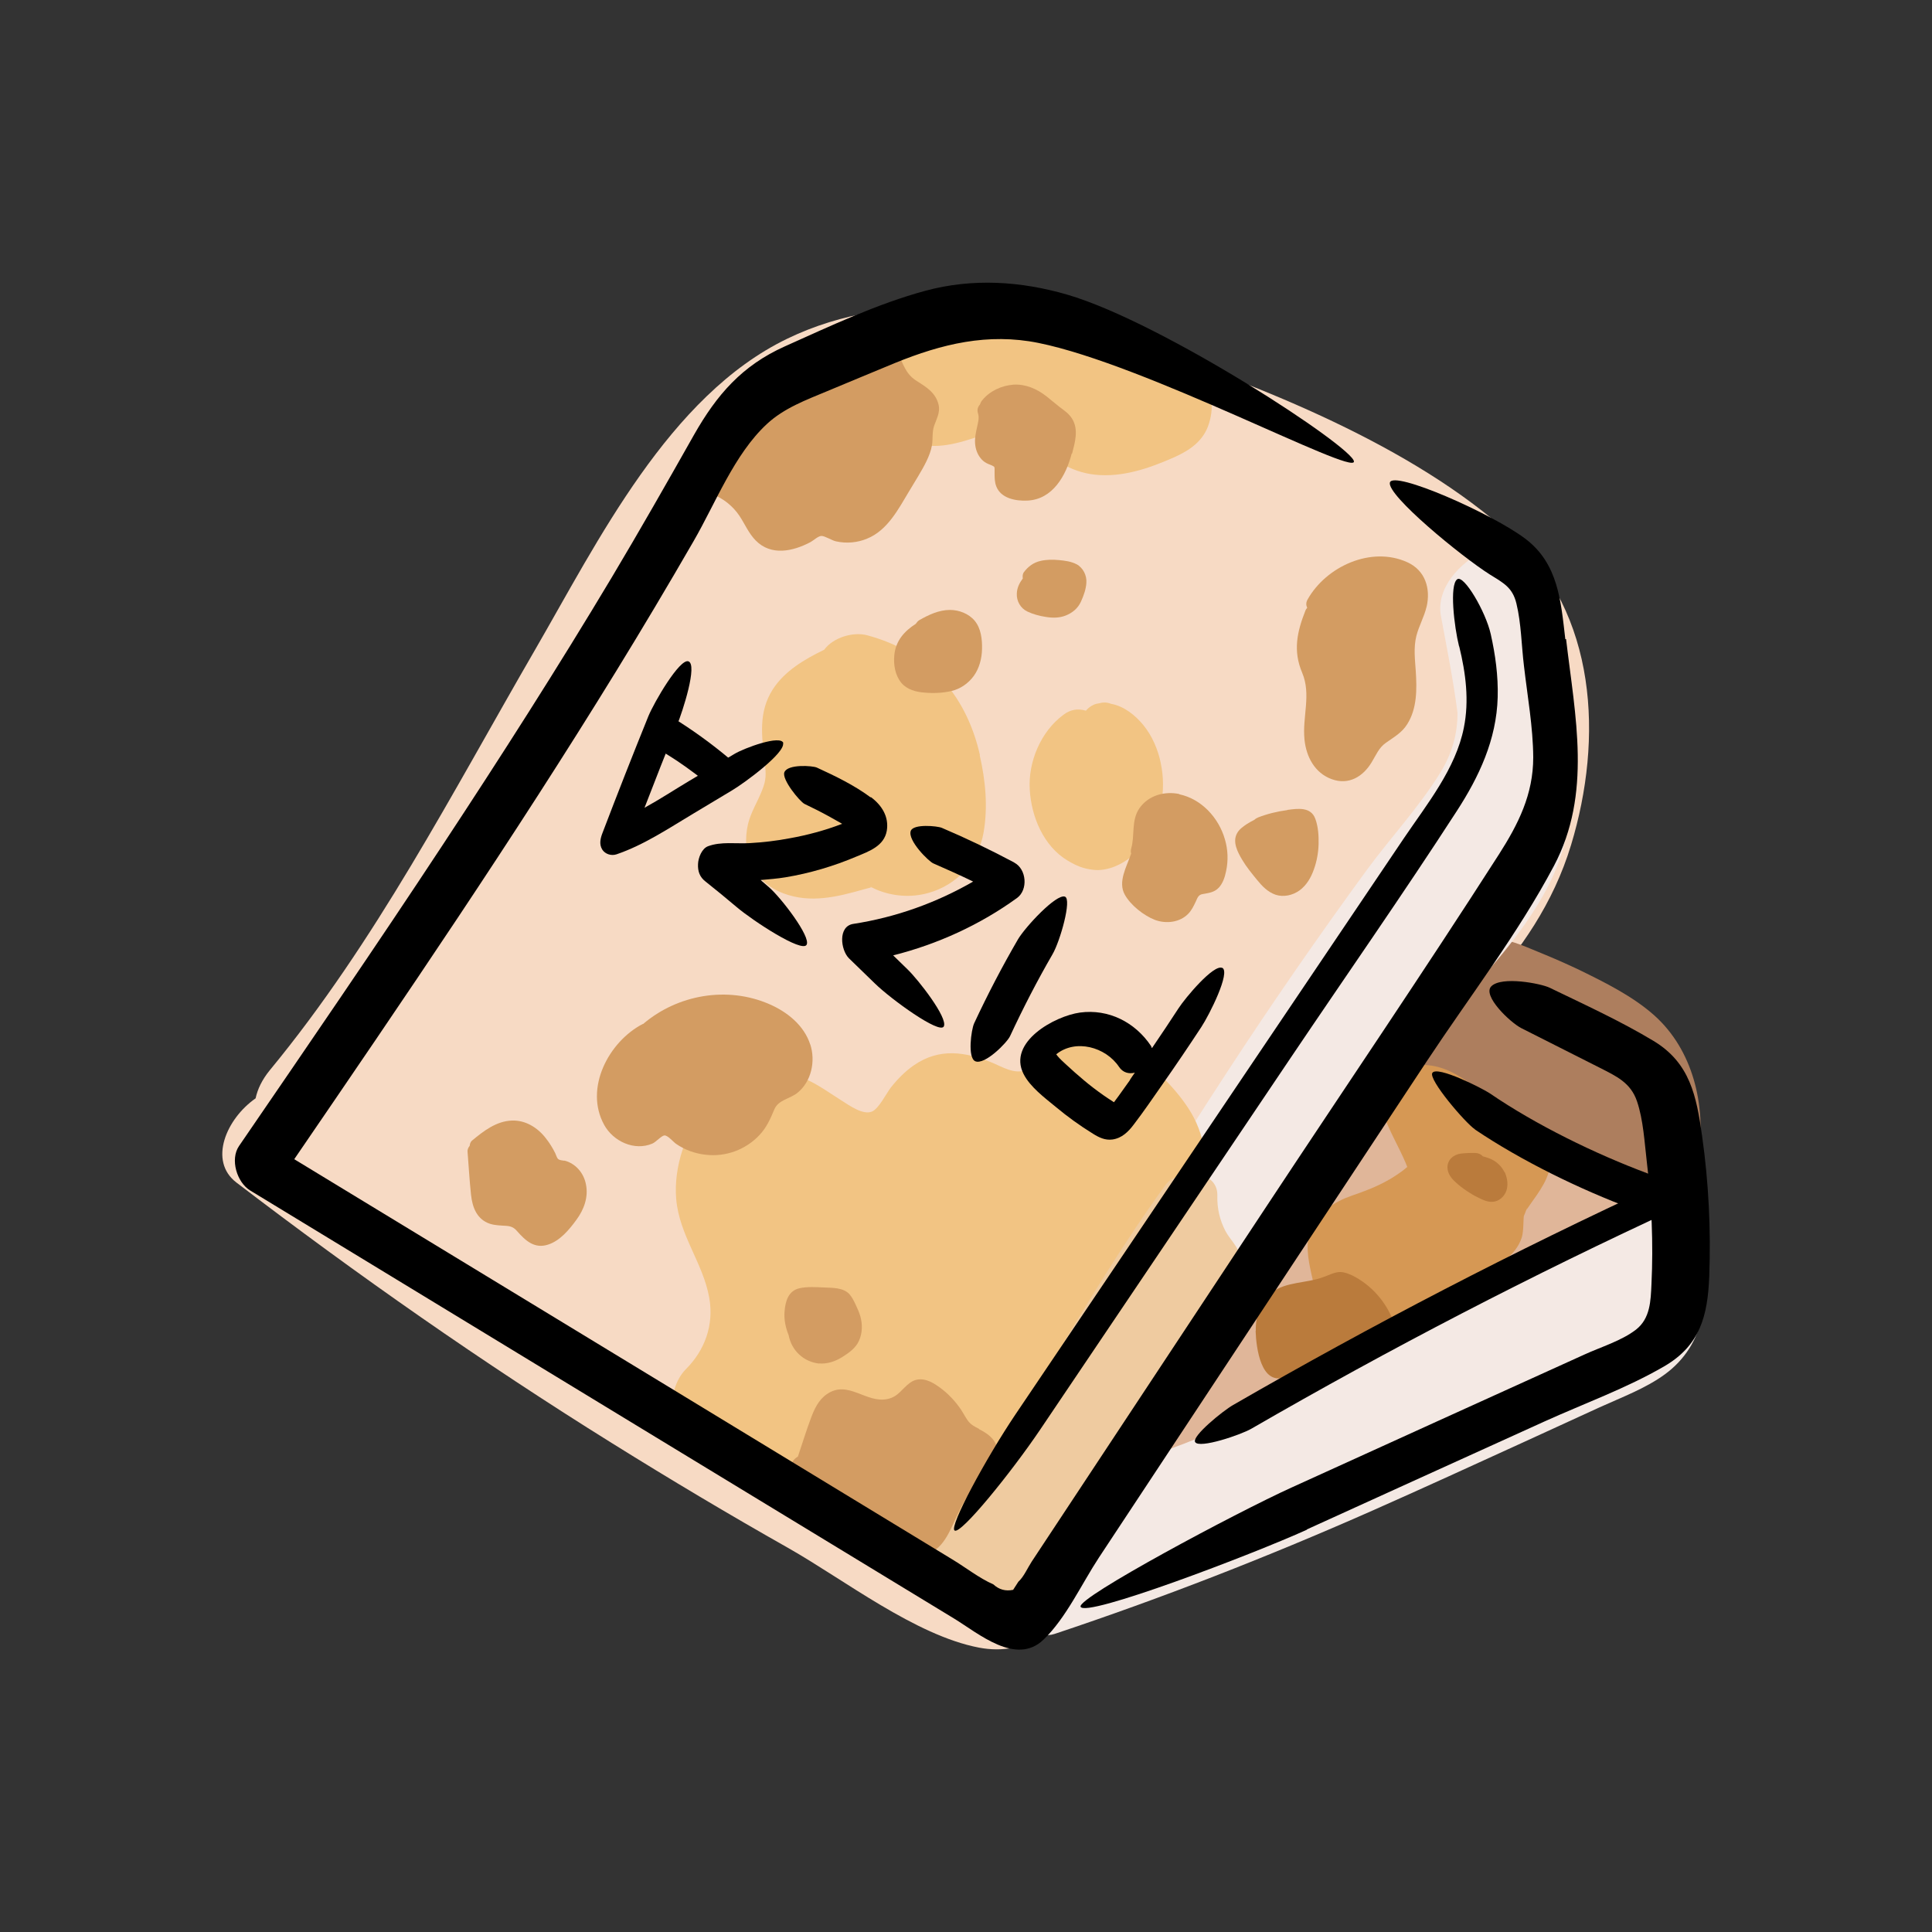
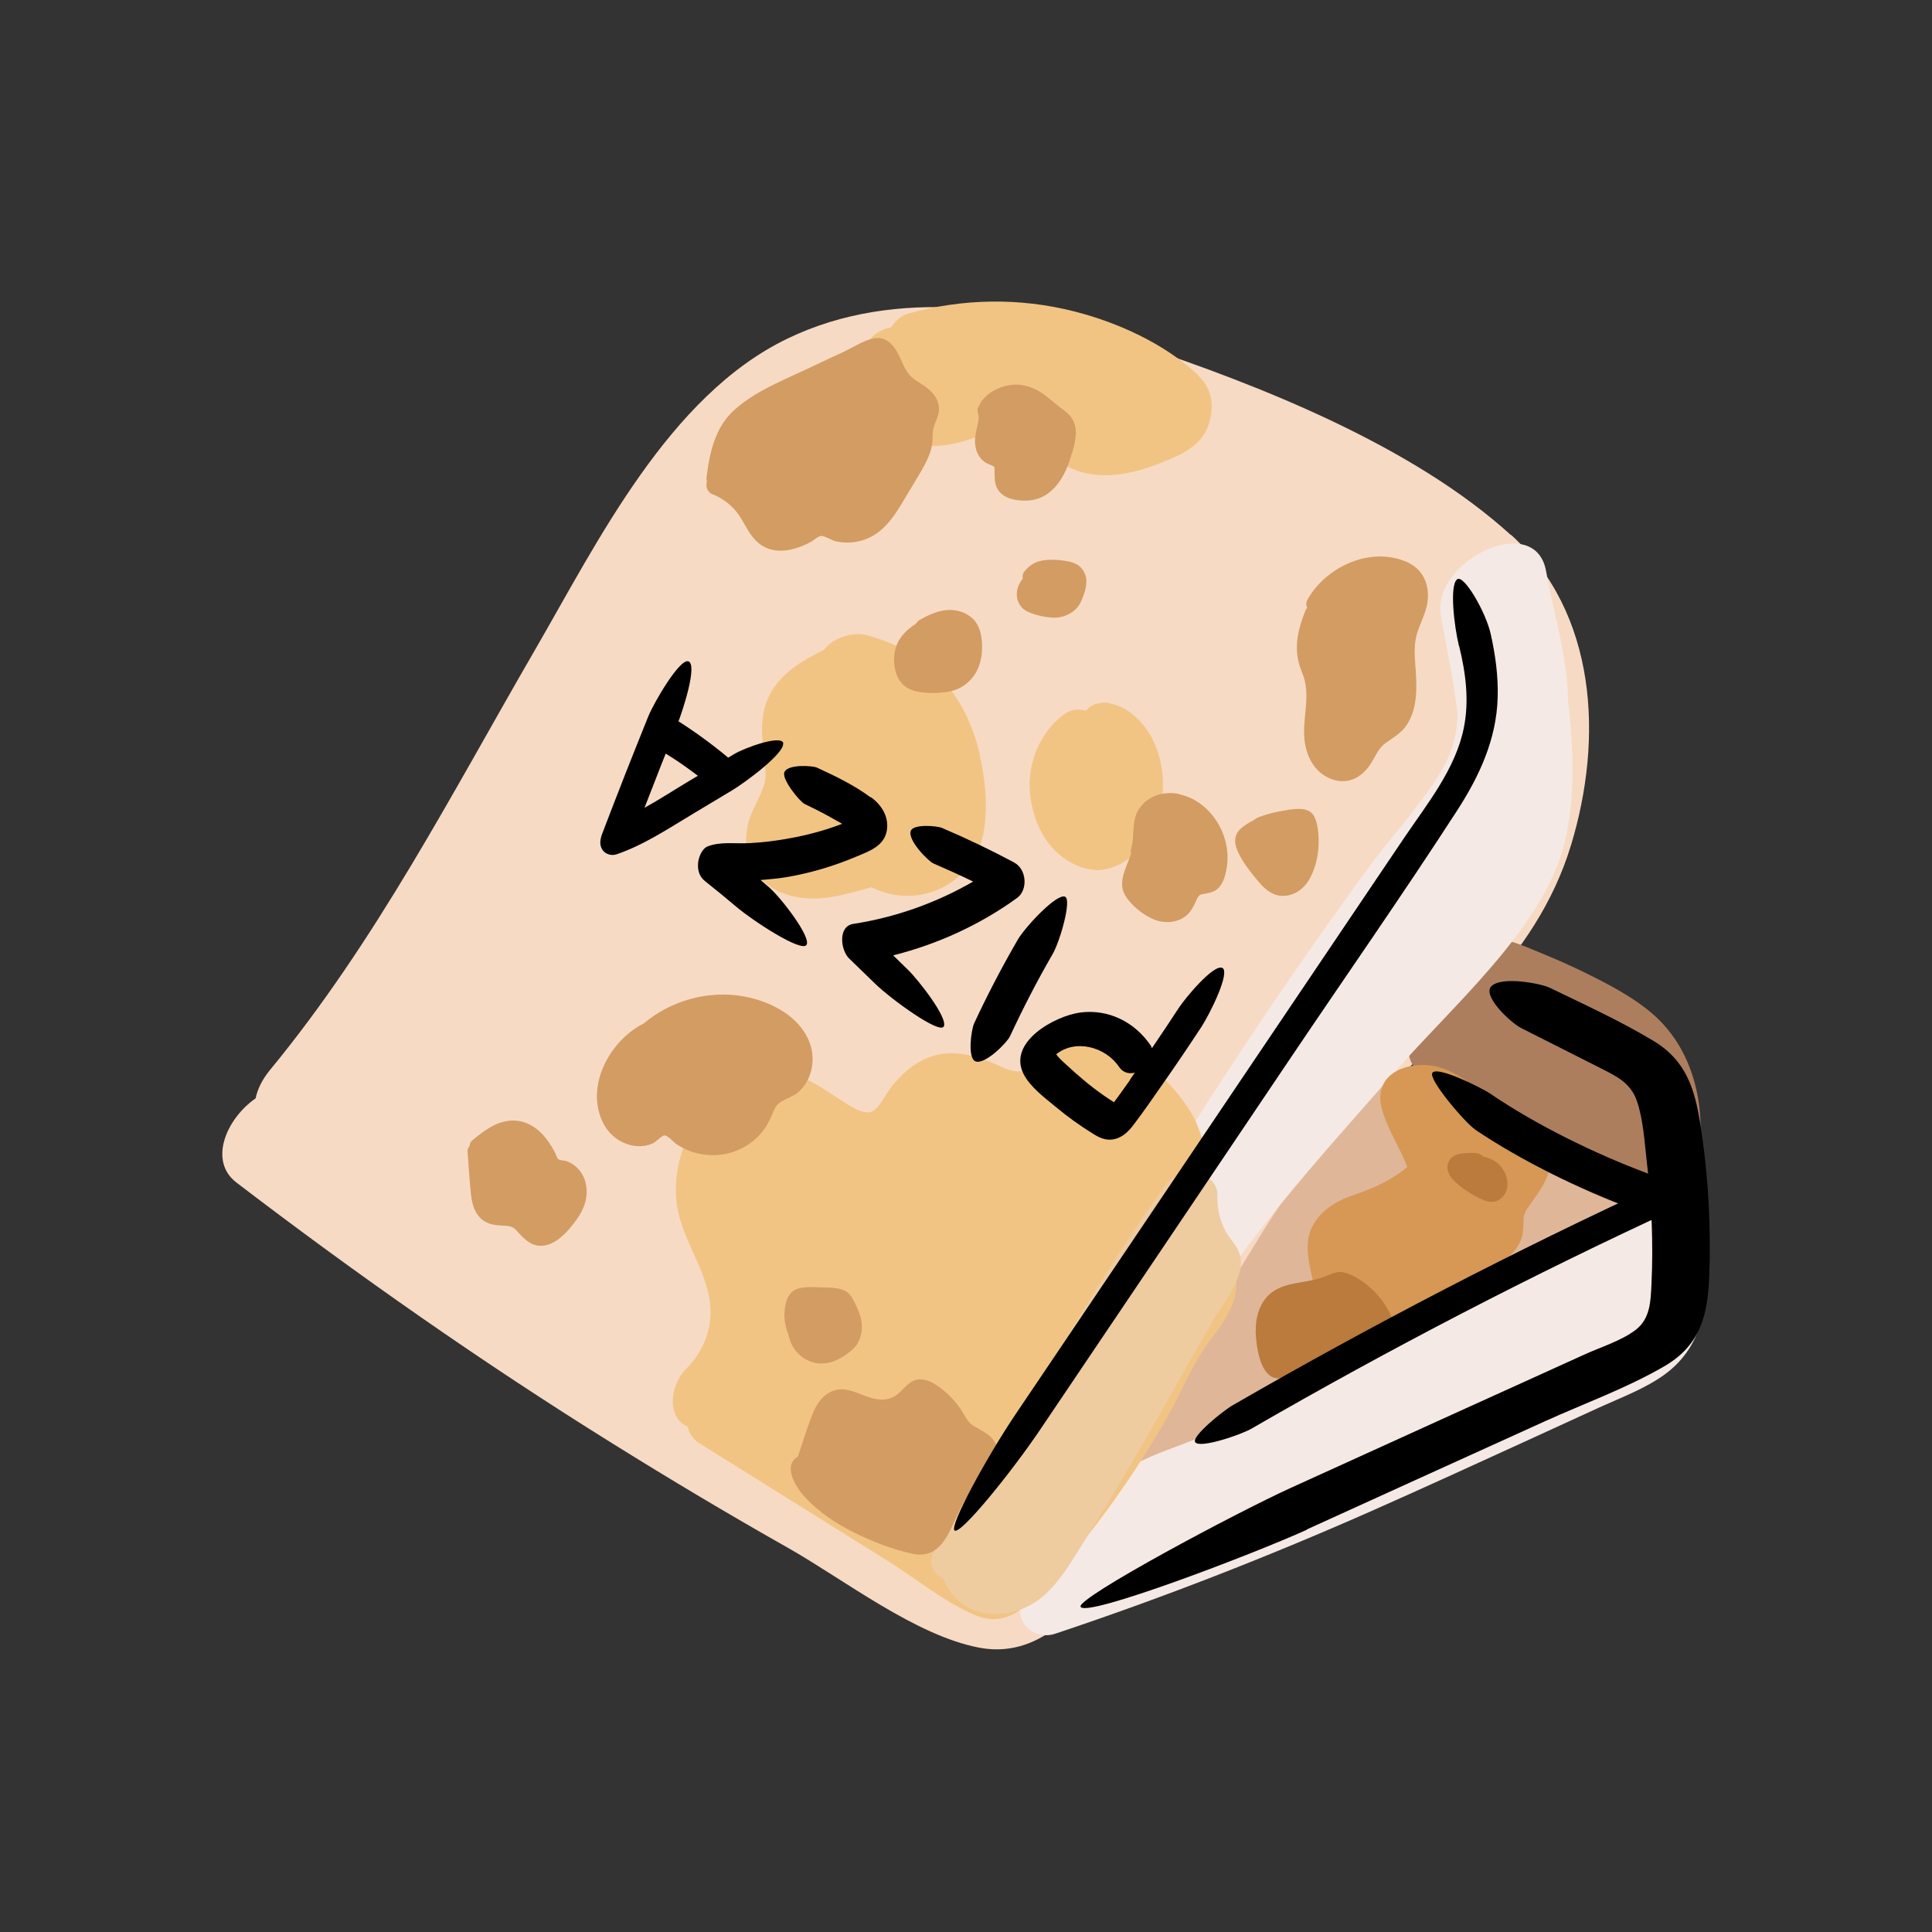
<svg xmlns="http://www.w3.org/2000/svg" id="a" viewBox="0 0 100 100">
  <rect x="0" y="0" width="100" height="100" fill="#333333" stroke="none" />
  <path d="M78.21,27.7c-5.07-4.62-13-7.76-19.4-9.88-5.75-1.9-12.39-3.03-18.06-.29-6.13,2.96-9.81,10.5-13.06,16.11-4.31,7.44-8.23,15.09-13.73,21.76-.4.49-.63.98-.73,1.45-1.51,1.05-2.46,3.24-.99,4.36,6.27,4.79,12.74,9.32,19.44,13.49,3,1.87,6.05,3.69,9.13,5.43,2.89,1.64,6.57,4.52,9.86,5.15,4.89.94,7.57-5.76,9.28-9.14,3.18-6.26,5.73-13.05,10.51-18.32,4.1-4.52,9.01-7.99,10.86-14.09,1.67-5.51,1.35-11.98-3.11-16.05h0Z" style="fill:#f7dac4;" />
-   <path d="M85.63,52.56c-1.11-.99-2.54-1.7-3.87-2.35-.65-.31-1.31-.6-1.97-.87-.71-.28-1.54-.7-2.32-.73-1.03-.04-1.68.68-2.26,1.42-.49.63-.93,1.31-1.33,2.01-.4.72-1,1.6-.96,2.45.02.32.14.57.31.78,0,.35.09.69.37.89,2.46,1.76,5.03,3.36,7.7,4.79.66.35,1.33.69,2,1.03.64.31,1.31.72,1.99.93,1.83.58,2.46-1.81,2.64-3.14.36-2.58-.3-5.42-2.3-7.21h0Z" style="fill:#ad7e5e;" />
+   <path d="M85.63,52.56c-1.11-.99-2.54-1.7-3.87-2.35-.65-.31-1.31-.6-1.97-.87-.71-.28-1.54-.7-2.32-.73-1.03-.04-1.68.68-2.26,1.42-.49.63-.93,1.31-1.33,2.01-.4.72-1,1.6-.96,2.45.02.32.14.57.31.78,0,.35.09.69.37.89,2.46,1.76,5.03,3.36,7.7,4.79.66.35,1.33.69,2,1.03.64.31,1.31.72,1.99.93,1.83.58,2.46-1.81,2.64-3.14.36-2.58-.3-5.42-2.3-7.21h0" style="fill:#ad7e5e;" />
  <path d="M83.09,60.28c-3.36-1.38-6.62-2.72-9.76-4.58-.4-.24-.79-.2-1.15-.02-.69-.02-1.36.43-1.67,1.12-.64,1.4-1.84,2.41-2.8,3.59-1.24,1.52-2.27,3.22-3.29,4.89-1.01,1.64-2.02,3.28-3.03,4.92-1.1,1.78-2.46,3.49-2.79,5.58-.21,1.36.83,2.78,2.24,2.54,3.67-.63,7.01-2.63,10.25-4.36,3.31-1.76,6.56-3.62,9.76-5.56,1.36-.83,3.27-1.72,4.03-3.2.99-1.92.16-4.12-1.79-4.92h0Z" style="fill:#e0b699;" />
  <path d="M87.68,64.72c-.46-1.02-1.15-2.1-2.37-2.21-1.33-.13-2.77.93-3.91,1.5-5.19,2.62-10.48,5.1-15.44,8.14-1.22.75-2.41,1.58-3.72,2.18-1.16.53-2.4.85-3.52,1.48-1.37.77-2.1,1.79-3.01,3.03-.73.99-1.76,1.6-1.9,2.86-.56.38-1.01.92-1.02,1.64,0,.91.94,1.51,1.8,1.23,5.55-1.85,10.98-3.97,16.33-6.33,2.69-1.19,5.35-2.41,8.02-3.63,1.28-.59,2.56-1.17,3.84-1.76,1.14-.52,2.39-.98,3.4-1.72,2.06-1.51,2.5-4.11,1.48-6.38h0Z" style="fill:#f4e9e4;" />
  <path d="M81.16,36.32c0-2.2-.72-4.47-1.14-6.78-.58-3.11-5.95-.49-5.44,2.33.31,1.68.65,3.37.86,5.03,0,1.02-.24,2.04-.9,3.11-1.08,1.75-2.56,3.34-3.78,5-2.53,3.46-4.97,6.99-7.31,10.58-5.03,7.7-9.67,15.65-14.18,23.66-.55.98-.51,1.73-.16,2.25.11,1.76,2.9,2.59,4.67.71,3.37-3.59,4.78-8.02,7.16-12.23,3.06-5.42,7.34-10.02,11.41-14.67,2.78-3.18,7.33-7.13,8.53-11.31.66-2.28.6-4.99.29-7.68Z" style="fill:#f4e9e4;" />
  <path d="M63.73,65.23c-.32-.72-.99-1.06-1.38-1.69-.34-.54-.15-1.08-.06-1.69.24-1.64.13-3.12-.81-4.53-.72-1.09-1.87-2.21-2.99-2.91-1.4-.87-2.82-.67-4.17.16-.4.25-.81.68-1.26.83-.57.2-1.17-.17-1.69-.39-1.39-.57-2.74-.79-4.07.13-.45.31-.85.72-1.19,1.15-.22.28-.62,1.09-.97,1.24-.47.21-1.2-.33-1.57-.56-.77-.48-1.45-1.01-2.32-1.29-3.75-1.17-6.53,3.08-6.25,6.38.16,1.88,1.39,3.31,1.71,5.11.25,1.4-.22,2.71-1.21,3.7-.63.63-.97,1.91-.35,2.65.13.16.28.26.44.32.08.34.26.64.59.85,3.25,2.03,6.5,4.06,9.75,6.09,1.46.91,2.98,2.17,4.57,2.83,1.74.73,2.91-.72,3.94-1.89,2.26-2.57,4.27-5.37,5.96-8.34.75-1.31,1.32-2.8,2.23-4,.97-1.28,1.82-2.52,1.09-4.17h0ZM51.7,80.21h.02c-.16.17-.17.18-.02,0Z" style="fill:#f2c483;" />
  <path d="M50.72,39.08c-.31-1.38-.91-2.72-1.85-3.79-1.08-1.23-2.43-1.99-3.99-2.41-.72-.19-1.75.11-2.22.75-1.01.49-2.04,1.09-2.66,2.05-.76,1.19-.57,2.43-.42,3.76.08.67.08.93-.14,1.48-.23.58-.57,1.11-.72,1.72-.37,1.57.28,3.01,1.83,3.6,1.41.53,2.79.18,4.17-.21.13-.04.27-.07.4-.1.08.04.15.07.23.11.86.36,1.8.43,2.7.18,1.48-.41,2.6-1.62,2.86-3.13.23-1.33.1-2.69-.2-4h0ZM42.28,43.5c.1-.03.15-.02,0,0h0ZM42.18,43.54h0s0,0,0,0c0,0,0,0,0,0h0ZM42.6,43.68h0c.13.05.05.05,0,0ZM45.09,45.91s.01,0,.02.01c-.13.03-.1,0-.02-.01Z" style="fill:#f2c483;" />
  <path d="M60.08,39.49c-.14-.69-.45-1.41-.9-1.96-.42-.51-1-.98-1.67-1.1-.2-.08-.4-.09-.6-.03-.21.02-.39.1-.56.24-.05.04-.09.09-.14.14,0,0,0,0-.02,0-.42-.12-.8-.05-1.15.22-1.17.86-1.83,2.44-1.74,3.87.08,1.4.71,2.93,1.97,3.68.44.26.79.41,1.3.47.37.05.78-.03,1.13-.17.62-.25,1.15-.7,1.55-1.23.85-1.16,1.13-2.72.83-4.12h0Z" style="fill:#f2c483;" />
  <path d="M61.99,19.39c-1.73-1.61-4.15-2.71-6.42-3.28-2.82-.71-5.73-.66-8.53.11-.39.11-.69.38-.91.72-.4.07-.81.29-1.06.58-.69.79-.78,1.88-.3,2.78.57,1.08,1.28,2.12,2.46,2.58,1.19.46,2.44.04,3.58-.34.44-.15.98-.36,1.46-.26.42.08.79.39,1.13.64,1.02.78,1.96,1.51,3.28,1.65,1.41.15,2.8-.33,4.07-.89.83-.37,1.55-.85,1.83-1.77.29-.94.14-1.83-.59-2.5Z" style="fill:#f2c483;" />
  <path d="M79.46,58.66c-.14-.1-.29-.19-.45-.27-.66-.55-1.35-1.08-2.02-1.62-.81-.64-1.72-1.39-2.76-1.59-.94-.19-2.34.07-2.7,1.11-.16.47-.08.93.08,1.39.3.87.79,1.67,1.15,2.52.03.07.05.13.08.2-.07.06-.19.16-.23.19-.14.1-.28.2-.42.29-.1.06-.2.12-.29.18,0,0,0,0-.01,0-.01,0-.02,0-.03.02-.62.35-1.23.58-1.9.81-.87.3-1.69.83-2.08,1.69-.34.75-.17,1.6,0,2.37.08.38.18.76.26,1.14,0,.01,0,0,0,.02.01.08.02.15.03.23,0,.11-.02.6.05.21-.17.94.44,1.68,1.39,1.85.66.12,1.95-.02,2.35-.75.48-.09.93-.31,1.28-.69.19-.21-.04,0,.18-.17.13-.11.26-.21.4-.31.14-.1.28-.19.42-.27.12-.06.24-.13.36-.19.65-.33,1.32-.62,1.96-.97.86-.47,1.9-1.01,2.21-2.01.1-.33.07-.95.11-1.13-.01.07.1-.24.13-.31.08-.17.01,0,0,.02.06-.09.12-.18.18-.26.47-.67,1.06-1.42,1.06-2.28,0-.55-.31-1.08-.74-1.41h0ZM75.44,56.8s0,0,0-.01c0-.02,0-.01,0,.01ZM74.18,67.22s0,0,0,0c-.06.03-.15.08,0,0Z" style="fill:#d69854;" />
  <path d="M64.19,65c-.12-.49-.53-.85-.76-1.28-.3-.57-.44-1.2-.42-1.84.03-1.35-2.03-1.44-2.69-.54-4.36,6.02-7.67,12.71-11.88,18.82-.5.72-.18,1.27.38,1.53.88,2.3,3.7,2.34,5.34.78.88-.84,1.49-1.97,2.14-2.99.77-1.22,1.51-2.45,2.24-3.69,1.39-2.39,2.74-4.8,4.1-7.2.54-.95,1.83-2.44,1.55-3.59h0Z" style="fill:#efcba0;" />
  <path d="M67.65,79.16c1.85-.84,3.69-1.68,5.54-2.52l6.74-3.06c2.05-.93,4.27-1.73,6.21-2.86,1.86-1.08,2.25-2.62,2.33-4.65.09-2.43-.03-4.87-.37-7.27-.29-2.06-.62-3.78-2.51-4.92-1.71-1.03-3.57-1.88-5.39-2.76-.44-.21-2.47-.61-3.01-.07-.48.48.97,1.87,1.56,2.17,1.35.68,2.69,1.36,4.04,2.04.86.44,1.61.77,1.94,1.74s.39,2.14.51,3.15c.25,2.09.34,4.21.24,6.31-.04.87-.06,1.78-.8,2.36-.75.58-1.82.9-2.67,1.29-5.05,2.29-10.1,4.58-15.15,6.88-2.89,1.31-11.08,5.69-10.93,6.17.2.61,8.91-2.71,11.71-3.98h0Z" />
  <path d="M76.34,58.46c2.4,1.62,5.45,3.11,8.17,4.12.94.35,1.71-1.5.78-1.84-2.73-1.02-5.78-2.51-8.18-4.15-.37-.25-2.71-1.44-2.97-1.06-.23.33,1.71,2.6,2.21,2.93Z" />
  <path d="M63.26,50.1c-.44-.21-1.92,1.56-2.26,2.09-.44.67-.88,1.34-1.34,2.01-.01.02-.02.03-.04.05-.01-.04-.03-.08-.05-.12-.82-1.22-2.19-1.92-3.67-1.72-1.31.18-3.76,1.53-2.92,3.18.34.67,1.08,1.22,1.65,1.69.61.51,1.26.98,1.94,1.4.32.2.63.35,1.01.3.49-.07.82-.4,1.1-.77.52-.68,1.01-1.4,1.5-2.1.68-.97,1.35-1.96,2-2.95.42-.64,1.53-2.85,1.08-3.07h0ZM58.49,55.9c-.2.28-.4.56-.6.84-.08.1-.15.21-.23.31-.03-.02-.06-.03-.08-.05-.16-.1-.32-.21-.48-.32-.34-.24-.67-.49-.99-.76-.32-.27-.63-.54-.94-.83-.15-.14-.31-.28-.44-.44,0,0-.03-.04-.06-.08,1-.81,2.56-.38,3.25.65.2.3.51.38.82.3-.09.12-.17.25-.26.38h0Z" />
  <path d="M52.69,48.62c-.82,1.41-1.58,2.87-2.27,4.35-.15.33-.35,1.78.06,1.96.49.21,1.65-.97,1.8-1.3.67-1.44,1.4-2.86,2.2-4.24.39-.67,1.01-2.85.64-2.98-.45-.16-2.06,1.58-2.43,2.21h0Z" />
  <path d="M52.49,44.64c-1.22-.65-2.47-1.25-3.74-1.79-.23-.1-1.48-.22-1.61.16-.17.49.93,1.58,1.17,1.68.69.3,1.38.61,2.06.94-1.91,1.1-4,1.85-6.2,2.19-.81.12-.66,1.35-.23,1.78.45.44.9.87,1.35,1.31.83.81,3.34,2.63,3.56,2.22.23-.44-1.33-2.43-1.87-2.95-.25-.24-.5-.49-.75-.73,2.3-.58,4.49-1.58,6.41-2.97.58-.42.5-1.49-.14-1.83h0Z" />
  <path d="M45.06,41.27c-.83-.62-1.82-1.1-2.78-1.54-.22-.1-1.51-.19-1.68.24-.15.37.8,1.52,1.04,1.64.44.21.88.43,1.31.67.22.12.42.24.64.36-.88.34-1.82.59-2.72.75-.68.13-1.37.21-2.07.25-.71.04-1.48-.09-2.15.16-.33.12-.51.61-.52.92-.02.38.09.68.39.91.54.43,1.08.87,1.61,1.32.85.72,3.39,2.38,3.62,1.95.23-.41-1.31-2.42-1.94-2.97-.15-.13-.29-.25-.44-.38.43-.04.86-.07,1.28-.14,1.27-.21,2.51-.58,3.69-1.08.65-.27,1.42-.54,1.56-1.33.12-.73-.26-1.32-.82-1.74h0Z" />
  <path d="M40.55,38.47c-.12-.46-2.03.25-2.53.55-.79.48-1.59.95-2.38,1.42-.75.45-1.5.94-2.28,1.37.55-1.43,1.11-2.85,1.68-4.27.3-.73,1.08-3.15.59-3.31-.45-.15-1.77,2.11-2.07,2.84-.81,2-1.6,4.01-2.37,6.03-.11.28-.19.59-.02.87.15.24.47.34.74.25,1.43-.49,2.69-1.34,3.98-2.11l2-1.2c.67-.4,2.77-1.95,2.64-2.45h0Z" />
  <path d="M34.43,38.99c.24.15.48.3.72.46l-.18-.12c.7.47,1.37.97,2.01,1.52.16.13.37.22.58.18.2-.04.38-.21.46-.4.19-.45.09-1.06-.3-1.39-.92-.77-1.89-1.47-2.91-2.1-.17-.1-.43-.08-.59.02-.18.11-.31.34-.34.54-.09.51.11,1.01.55,1.28h0Z" />
  <path d="M41.94,54.07c-.32-1-1.2-1.7-2.13-2.1-2.17-.94-4.74-.49-6.52,1.03,0,0-.01,0-.02,0-1.76.91-3.04,3.33-2,5.22.47.86,1.57,1.37,2.5.97.17-.07.47-.41.62-.42.18-.01.47.35.61.44.45.31.98.5,1.53.56,1.03.12,2.06-.26,2.77-1.01.38-.4.57-.84.78-1.34s.81-.54,1.2-.86c.72-.58.94-1.64.66-2.5Z" style="fill:#d39c62;" />
  <path d="M47.4,32.29c-.58.37-1.04.87-1.11,1.62-.05.49.04,1.04.36,1.43.3.36.77.48,1.22.51.44.04.92.02,1.36-.08.48-.11.88-.39,1.17-.78.29-.4.42-.91.43-1.4.01-.5-.05-1.06-.38-1.46-.31-.37-.81-.56-1.28-.56-.57,0-1.1.25-1.59.53-.08.05-.13.12-.18.19h0Z" style="fill:#d39c62;" />
  <path d="M36.88,25.58c.55.22,1.04.6,1.38,1.1.29.43.48.91.85,1.29.8.82,1.93.57,2.84.09.15-.08.4-.32.57-.32.18,0,.55.24.75.28.54.12,1.11.07,1.61-.14,1.06-.43,1.62-1.53,2.18-2.46.3-.51.63-1.01.89-1.54.13-.27.24-.55.29-.84.05-.33,0-.68.11-1,.17-.48.38-.79.16-1.31-.22-.52-.68-.76-1.12-1.05-.52-.35-.63-.83-.9-1.36-.24-.46-.59-.87-1.15-.82-.54.05-1.13.45-1.61.68-.65.3-1.3.61-1.94.91-1.28.6-2.7,1.16-3.77,2.12-1.01.9-1.29,2.21-1.45,3.5-.01.08,0,.14.02.2-.08.24,0,.56.3.68h0Z" style="fill:#d39c62;" />
  <path d="M73.84,31.41c.22-.95-.07-1.89-1-2.31-1.87-.85-4.2.22-5.16,1.93-.09.16-.08.3-.02.43-.03.04-.07.08-.09.14-.44,1.11-.65,2.09-.17,3.22.48,1.14,0,2.28.12,3.46.09.89.53,1.73,1.41,2.05.88.32,1.62-.13,2.07-.88.22-.36.37-.75.73-1,.42-.3.83-.52,1.11-.97.51-.81.5-1.81.44-2.74-.04-.6-.12-1.22.03-1.82.13-.52.41-1,.53-1.52h0Z" style="fill:#d39c62;" />
  <path d="M55.73,29.21c-.28-.15-.6-.19-.92-.22-.31-.03-.63-.03-.94.04-.37.08-.65.29-.87.58-.07.09-.08.22-.06.33-.17.23-.3.48-.31.78-.02.39.19.76.54.93.29.14.63.23.95.28.35.06.71.06,1.04-.07.35-.14.63-.37.79-.72.14-.31.26-.64.28-.97.03-.39-.17-.78-.51-.97h0ZM53.62,30.73s0,.02,0,.03h0s0-.02,0-.03h0ZM54.04,30.01s-.01,0-.03.01c0,0,.03-.01.03-.01ZM54.87,30.91s.02,0,0,0h0Z" style="fill:#d39c62;" />
  <path d="M55.49,23.48c.15-.58.35-1.25,0-1.81-.16-.26-.4-.42-.64-.6-.23-.18-.46-.38-.69-.56-.49-.38-1.07-.64-1.71-.6-.62.05-1.23.33-1.62.82-.05.06-.09.14-.11.21-.1.11-.16.26-.1.45.08.25,0,.48-.05.73-.06.27-.12.55-.1.83.02.28.11.55.29.77.08.1.18.19.3.25.12.07.28.1.4.19,0,0,0,0,0,0,.01.03.02.07.02.09,0,0,0,.17,0,.23,0,.24,0,.48.09.7.24.62,1.01.76,1.61.73,1.31-.06,2-1.3,2.29-2.43h0Z" style="fill:#d39c62;" />
  <path d="M29.21,60.08c-.1-.02-.24-.02-.32-.09-.07-.06-.11-.22-.15-.3-.14-.28-.3-.54-.5-.79-.42-.54-1.05-.93-1.75-.9-.8.03-1.46.54-2.05,1.03-.09.07-.12.18-.13.28-.07.08-.12.19-.11.3.06.74.1,1.49.18,2.23.07.65.3,1.27.97,1.5.28.09.57.09.86.11.25.02.4.09.56.28.43.49.9.92,1.6.69.62-.2,1.1-.78,1.47-1.29.39-.53.62-1.17.49-1.82-.11-.59-.53-1.09-1.12-1.24h0Z" style="fill:#d39c62;" />
  <path d="M50.68,73.96c-.24-.12-.44-.22-.6-.45-.16-.23-.28-.49-.46-.72-.32-.43-.71-.81-1.16-1.1-.4-.27-.9-.44-1.34-.13-.44.31-.6.72-1.17.85-1.12.25-2.05-1.01-3.15-.25-.44.3-.66.79-.84,1.28-.24.64-.44,1.3-.66,1.95-.83.49-.07,1.64.38,2.12.69.74,1.56,1.33,2.46,1.78.96.48,2.02.9,3.08,1.13,1.21.26,1.71-.64,2.14-1.59.22-.49.45-1.01.77-1.44.34-.45.85-.74,1.18-1.2.26-.37.41-.84.29-1.28-.12-.47-.52-.73-.93-.94h0Z" style="fill:#d39c62;" />
  <path d="M47.55,72.55s0,0,0,0c-.01.02-.02.02,0,0Z" style="fill:#d39c62;" />
  <path d="M42.39,70.57c.42.04.83-.1,1.19-.32.35-.22.71-.47.88-.85.18-.4.19-.85.07-1.27-.06-.22-.16-.42-.25-.62-.09-.19-.18-.37-.32-.53-.32-.34-.87-.32-1.3-.34-.41-.02-.88-.05-1.28.04-.58.13-.73.68-.77,1.19-.04.42.05.84.21,1.24.15.79.77,1.38,1.59,1.47h0ZM43.26,67.7s0,0,0,0h0s0,0,0,0Z" style="fill:#d39c62;" />
  <path d="M61.05,41.1c-.77-.16-1.6.06-2.07.73-.44.63-.23,1.4-.43,2.09-.03.1-.02.19,0,.27,0,.01-.02.02-.02.04-.22.64-.68,1.42-.31,2.08.31.55.97,1.07,1.55,1.3.58.22,1.3.14,1.74-.32.18-.19.28-.41.39-.64.08-.18.13-.33.33-.37.32-.06.61-.08.85-.33.21-.22.32-.55.38-.85.12-.55.1-1.12-.06-1.66-.32-1.11-1.21-2.09-2.37-2.33h0Z" style="fill:#d39c62;" />
  <path d="M66.63,41.93c-.52.07-1.02.19-1.51.38-.07.03-.14.07-.19.12-.13.07-.27.14-.39.22-.19.13-.4.27-.51.48-.25.45.03.98.27,1.38.22.37.5.71.77,1.04.26.32.55.62.95.76.42.14.89.03,1.24-.22.37-.27.6-.67.75-1.1.15-.42.23-.87.24-1.31.01-.42-.02-.9-.17-1.3-.23-.63-.91-.53-1.44-.46h0Z" style="fill:#d39c62;" />
  <path d="M75.53,33.46c.34,1.39.52,2.81.24,4.2-.42,2.13-1.91,3.96-3.1,5.72-2.75,4.07-5.49,8.15-8.24,12.22-3.96,5.88-7.92,11.76-11.89,17.64-1.48,2.2-3.43,5.78-3.13,5.98.32.22,2.94-3.02,4.42-5.21,4.34-6.44,8.68-12.87,13.01-19.31,2.85-4.23,5.78-8.42,8.55-12.7,1.17-1.8,2.07-3.72,2.13-5.91.03-1.11-.12-2.2-.36-3.27-.26-1.16-1.38-3.07-1.73-2.84-.42.28-.16,2.47.09,3.47h0Z" />
  <path d="M65,68.89c-.02-.75.23-1.54.82-1.99.75-.57,1.8-.47,2.68-.8.29-.1.57-.26.87-.26.22,0,.43.09.63.18.96.48,1.73,1.34,2.11,2.35.07.19.12.41.01.58-.07.1-.18.16-.29.21-.69.31-1.45.4-2.18.59-1.19.31-2.06,1.19-3.16,1.54-1.22.4-1.47-1.5-1.5-2.41h0Z" style="fill:#ba7b3c;" />
  <path d="M64.77,73.95c7.18-4.15,14.55-7.97,22.08-11.44,1.19-.55.1-1.71-.92-1.24-7.54,3.48-14.91,7.3-22.1,11.45-.53.3-2.15,1.62-1.97,1.92.21.36,2.38-.38,2.91-.69h0Z" />
-   <path d="M81.02,33.08c-.23-1.96-.36-3.89-2.05-5.18-1.73-1.32-6.88-3.58-7.03-2.92s3.68,3.81,5.18,4.76c.71.44,1.17.67,1.37,1.5.25,1.03.26,2.17.39,3.23.18,1.56.47,3.16.48,4.73,0,1.92-.77,3.45-1.78,5.03-3.91,6.1-7.99,12.1-11.98,18.14-4.07,6.15-8.13,12.31-12.2,18.46-.21.32-.41.79-.69,1.04-.09.14-.18.28-.27.42-.39.08-.73-.01-1.02-.28-.73-.32-1.44-.88-2.12-1.29-1.69-1.03-3.39-2.06-5.08-3.09-3.11-1.89-6.22-3.78-9.32-5.67-6.56-3.99-13.11-7.97-19.67-11.96,5.69-8.32,11.37-16.65,16.65-25.24,1.37-2.23,2.71-4.48,4.02-6.75,1.14-1.97,2.1-4.49,3.79-6.06.89-.83,2.04-1.25,3.14-1.71,1.16-.48,2.32-.97,3.49-1.45,2.43-.99,4.81-1.57,7.43-1.04,5.55,1.12,16.32,6.87,16.33,6.14,0-.71-9.85-7.18-14.84-8.64-2.41-.7-4.9-.86-7.34-.2-2.48.67-4.94,1.83-7.28,2.88-2.21.99-3.52,2.5-4.7,4.58-1.39,2.46-2.79,4.92-4.24,7.35-2.81,4.7-5.76,9.31-8.77,13.88-3.45,5.24-7,10.41-10.54,15.58-.47.69-.11,1.88.58,2.3,6.99,4.25,13.98,8.5,20.98,12.76,3.46,2.1,6.92,4.21,10.38,6.31,1.69,1.03,3.39,2.06,5.08,3.09,1.26.77,3.2,2.45,4.62,1.09,1.17-1.12,1.98-2.9,2.87-4.25,1.19-1.8,2.38-3.6,3.56-5.39,2.28-3.46,4.57-6.91,6.85-10.37,2.19-3.32,4.39-6.64,6.58-9.96,2.19-3.31,4.7-6.57,6.56-10.08,1.98-3.74,1.1-7.73.63-11.74h0Z" />
  <path d="M77.87,60.67c-.12-.25-.32-.46-.55-.6-.18-.11-.37-.16-.57-.22-.09-.1-.21-.16-.36-.17-.26-.01-.52,0-.78.03-.37.05-.69.31-.69.71,0,.32.2.57.42.77.18.17.38.32.59.46.18.12.36.23.55.32.28.14.57.29.89.22.32-.07.57-.36.63-.67.06-.3,0-.59-.12-.86h0Z" style="fill:#ba7b3c;" />
</svg>